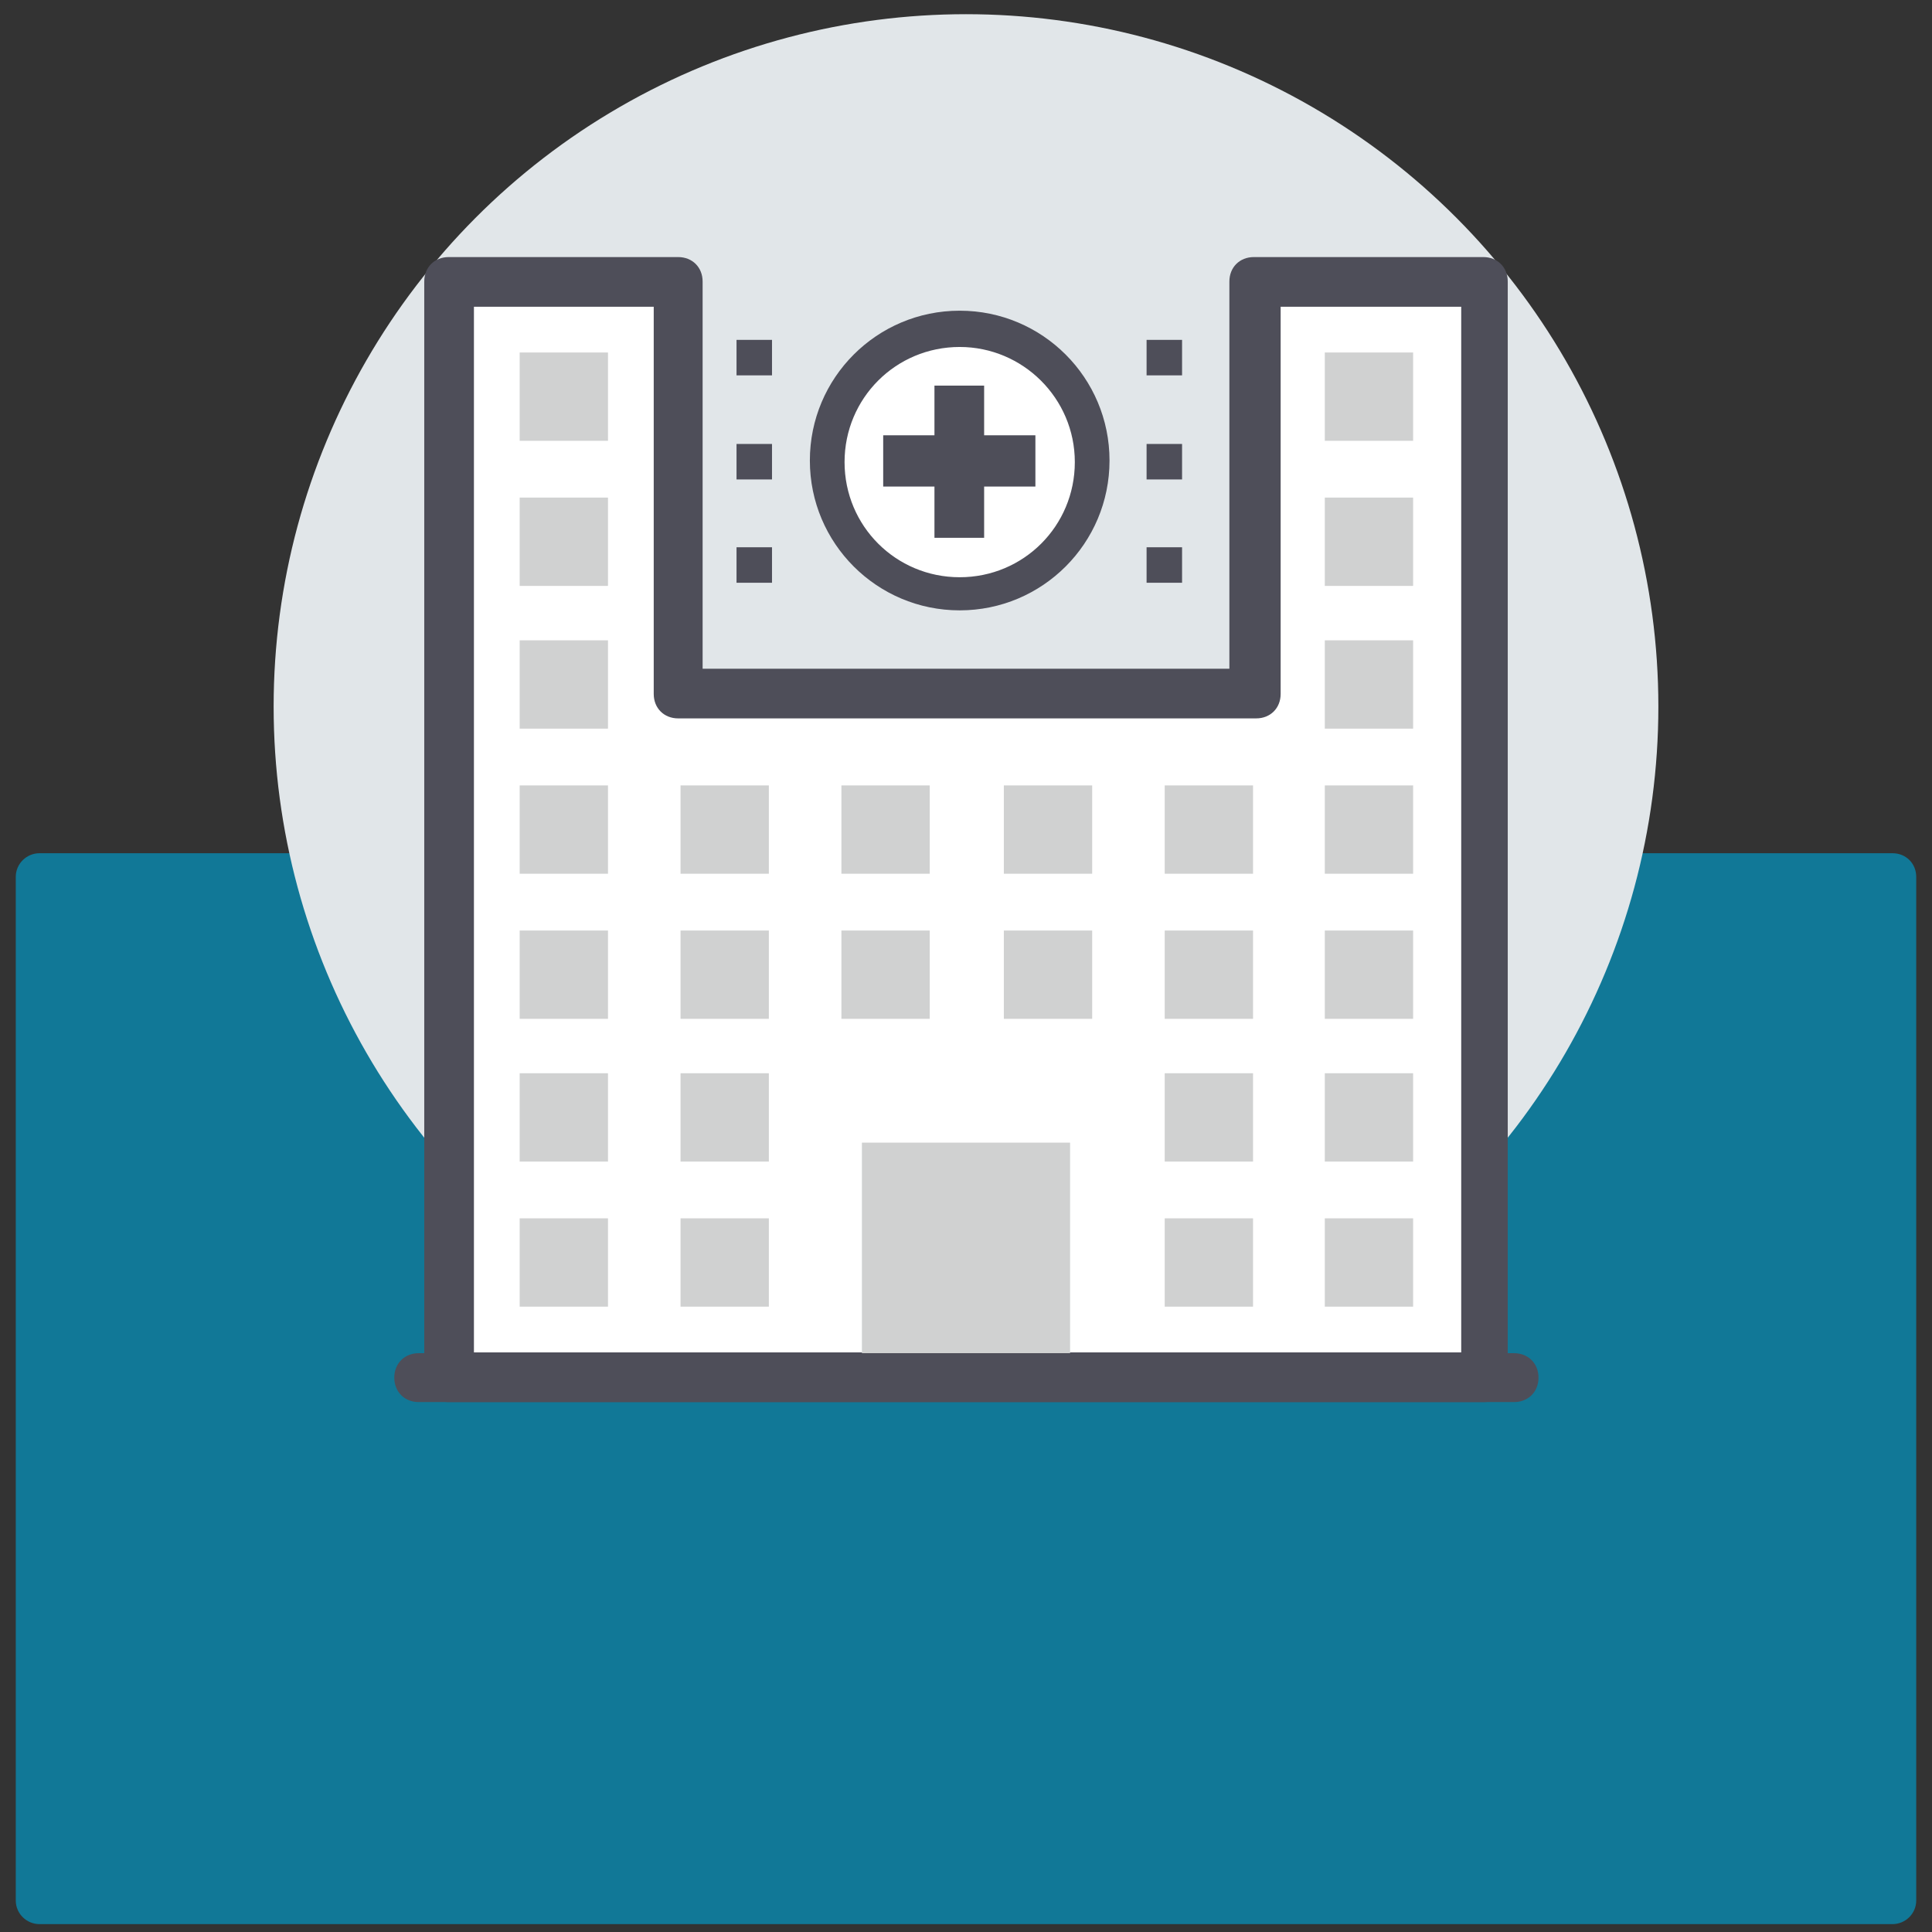
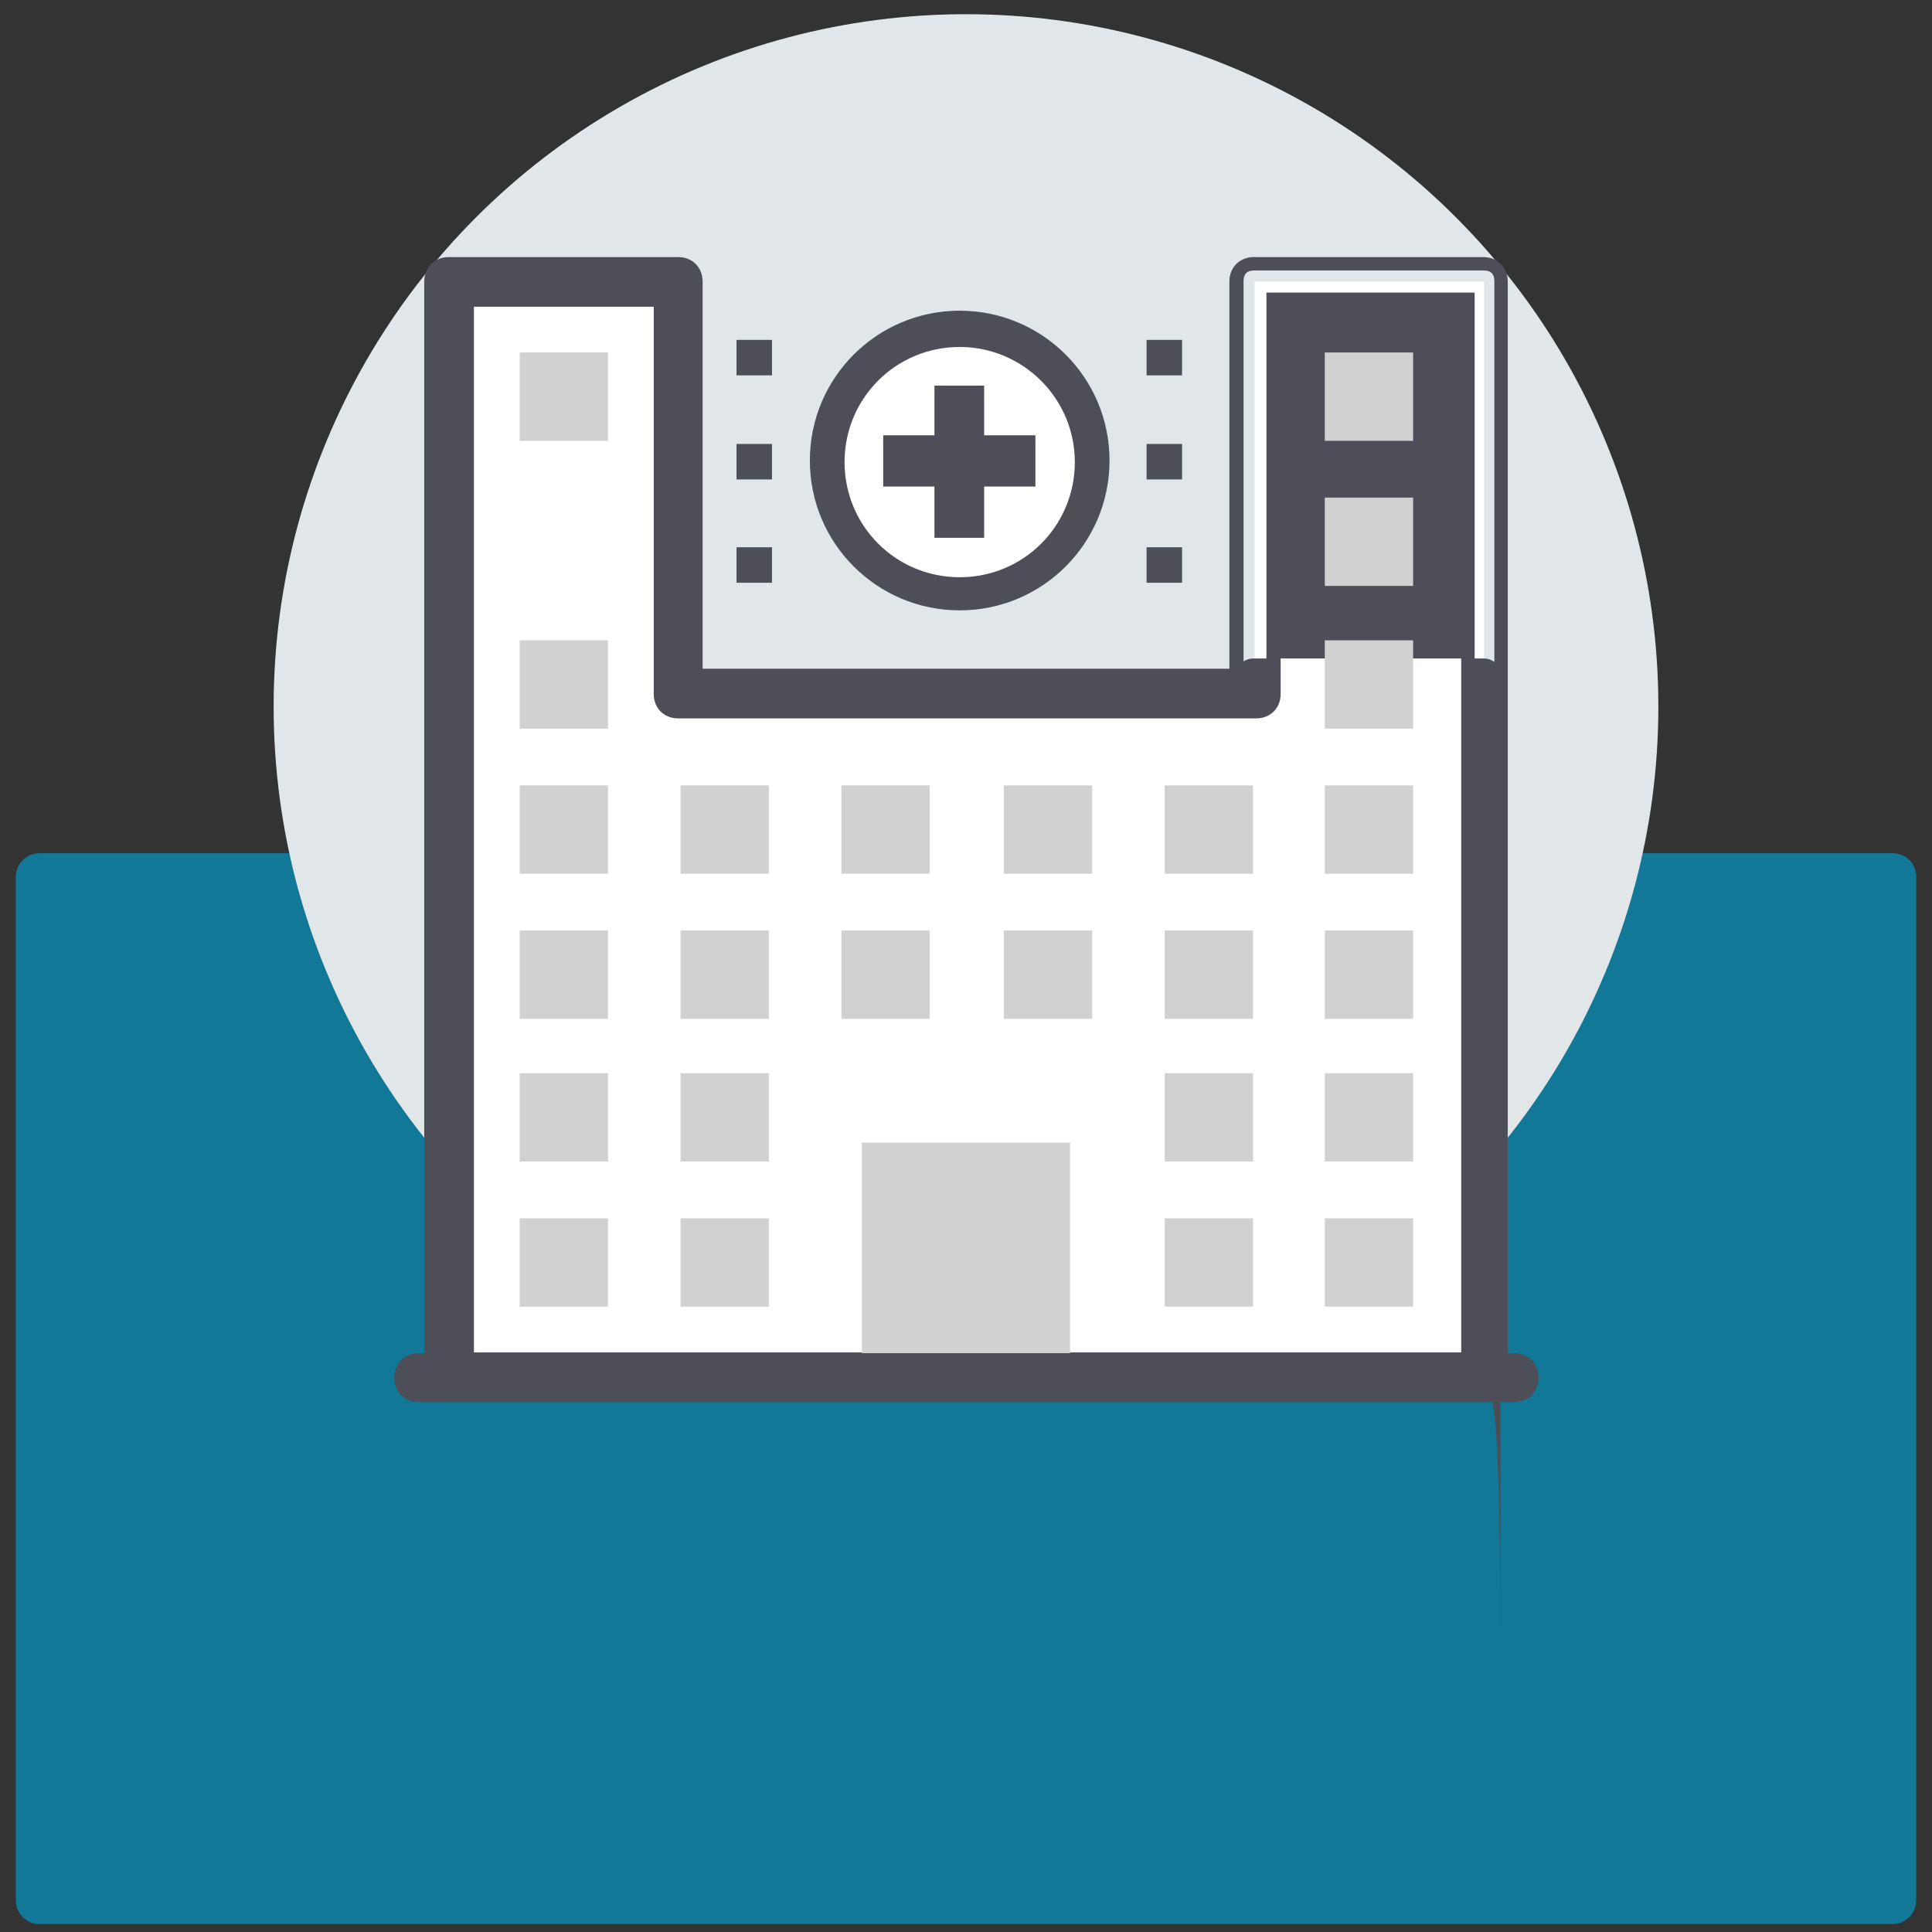
<svg xmlns="http://www.w3.org/2000/svg" version="1.1" id="Layer_1" x="0px" y="0px" viewBox="0 0 245 245" style="enable-background:new 0 0 245 245;" xml:space="preserve">
  <rect x="0" y="0" width="245" height="245" fill="#333333" stroke="none" />
  <style type="text/css">
	.st0{fill:#117897;}
	.st1{fill:#E1E6E9;}
	.st2{fill:#FFFFFF;}
	.st3{fill:#4E4E59;}
	.st4{fill:#D0D1D1;}
</style>
  <path class="st0" d="M240,244H5c-1.6,0-3-1.3-3-3V111.2c0-1.7,1.4-3,3-3h235c1.7,0,3,1.3,3,3V241C243,242.7,241.6,244,240,244z" />
  <g>
    <circle class="st1" cx="122.5" cy="89.6" r="87.8" />
    <g>
      <g>
        <polygon class="st2" points="159.1,35.7 159.1,87.9 86,87.9 86,35.7 56.9,35.7 56.9,174.6 188.2,174.6 188.2,35.7    " />
      </g>
      <g>
-         <path class="st3" d="M188.2,176.9H56.9c-1.3,0-2.2-0.9-2.2-2.2V35.7c0-1.3,0.9-2.2,2.2-2.2H86c1.3,0,2.2,0.9,2.2,2.2v50h68.6v-50     c0-1.3,0.9-2.2,2.2-2.2h29.1c1.3,0,2.2,0.9,2.2,2.2v138.9C190.4,176,189.5,176.9,188.2,176.9z M59.2,172.4h127V38h-24.7v50     c0,1.3-0.9,2.2-2.2,2.2H86c-1.3,0-2.2-0.9-2.2-2.2V38H59.2V172.4z" />
+         <path class="st3" d="M188.2,176.9H56.9c-1.3,0-2.2-0.9-2.2-2.2V35.7c0-1.3,0.9-2.2,2.2-2.2H86c1.3,0,2.2,0.9,2.2,2.2v50h68.6c0-1.3,0.9-2.2,2.2-2.2h29.1c1.3,0,2.2,0.9,2.2,2.2v138.9C190.4,176,189.5,176.9,188.2,176.9z M59.2,172.4h127V38h-24.7v50     c0,1.3-0.9,2.2-2.2,2.2H86c-1.3,0-2.2-0.9-2.2-2.2V38H59.2V172.4z" />
        <path class="st3" d="M188.2,177.8H56.9c-1.8,0-3.1-1.3-3.1-3.1V35.7c0-1.8,1.3-3.1,3.1-3.1H86c1.8,0,3.1,1.3,3.1,3.1v49.1h66.8     V35.7c0-1.8,1.3-3.1,3.1-3.1h29.1c1.8,0,3.1,1.3,3.1,3.1v138.9c0,0.9-0.3,1.7-0.8,2.2C189.9,177.4,189.1,177.8,188.2,177.8z      M56.9,34.4c-0.9,0-1.3,0.5-1.3,1.3v138.9c0,0.9,0.5,1.3,1.3,1.3h131.3c0.4,0,0.8-0.1,1-0.4c0.2-0.2,0.3-0.6,0.3-1l0-138.9     c0-0.9-0.5-1.3-1.3-1.3H159c-0.9,0-1.3,0.5-1.3,1.3v50.8H87.4V35.7c0-0.9-0.5-1.3-1.3-1.3H56.9z M187.1,173.3H58.3V37.1h26.4     v50.8c0,0.9,0.5,1.3,1.3,1.3h73.3c0.9,0,1.3-0.5,1.3-1.3V37.1h26.4V173.3z M60.1,171.5h125.2V38.9h-22.9v49.1     c0,1.8-1.3,3.1-3.1,3.1H86c-1.8,0-3.1-1.3-3.1-3.1V38.9H60.1V171.5z" />
      </g>
      <g>
        <circle class="st2" cx="121.7" cy="58.6" r="16.8" />
      </g>
      <g>
        <path class="st3" d="M121.7,77.4c-10.5,0-19-8.5-19-19s8.5-19,19-19s19,8.5,19,19S132.2,77.4,121.7,77.4z M121.7,44     c-8.1,0-14.6,6.5-14.6,14.6s6.5,14.6,14.6,14.6s14.6-6.5,14.6-14.6S129.7,44,121.7,44z" />
      </g>
      <g>
        <polygon class="st3" points="131.3,55.2 124.8,55.2 124.8,48.9 118.5,48.9 118.5,55.2 112,55.2 112,61.7 118.5,61.7 118.5,68.2      124.8,68.2 124.8,61.7 131.3,61.7    " />
      </g>
      <g>
        <rect x="109.3" y="144.9" class="st4" width="26.4" height="29.8" />
      </g>
      <g>
        <g>
          <rect x="168" y="44.7" class="st4" width="11.2" height="11.2" />
        </g>
        <g>
          <rect x="168" y="63.1" class="st4" width="11.2" height="11.2" />
        </g>
        <g>
          <rect x="168" y="81.2" class="st4" width="11.2" height="11.2" />
        </g>
        <g>
          <rect x="168" y="99.6" class="st4" width="11.2" height="11.2" />
        </g>
        <g>
          <rect x="168" y="118" class="st4" width="11.2" height="11.2" />
        </g>
        <g>
          <rect x="168" y="136.1" class="st4" width="11.2" height="11.2" />
        </g>
        <g>
          <rect x="168" y="154.5" class="st4" width="11.2" height="11.2" />
        </g>
        <g>
          <rect x="147.7" y="99.6" class="st4" width="11.2" height="11.2" />
        </g>
        <g>
          <rect x="147.7" y="118" class="st4" width="11.2" height="11.2" />
        </g>
        <g>
          <rect x="147.7" y="136.1" class="st4" width="11.2" height="11.2" />
        </g>
        <g>
          <rect x="147.7" y="154.5" class="st4" width="11.2" height="11.2" />
        </g>
        <g>
          <rect x="127.3" y="99.6" class="st4" width="11.2" height="11.2" />
        </g>
        <g>
          <rect x="127.3" y="118" class="st4" width="11.2" height="11.2" />
        </g>
        <g>
          <rect x="106.7" y="99.6" class="st4" width="11.2" height="11.2" />
        </g>
        <g>
          <rect x="106.7" y="118" class="st4" width="11.2" height="11.2" />
        </g>
        <g>
          <rect x="86.3" y="99.6" class="st4" width="11.2" height="11.2" />
        </g>
        <g>
          <rect x="86.3" y="118" class="st4" width="11.2" height="11.2" />
        </g>
        <g>
          <rect x="86.3" y="136.1" class="st4" width="11.2" height="11.2" />
        </g>
        <g>
          <rect x="86.3" y="154.5" class="st4" width="11.2" height="11.2" />
        </g>
        <g>
          <rect x="65.9" y="44.7" class="st4" width="11.2" height="11.2" />
        </g>
        <g>
-           <rect x="65.9" y="63.1" class="st4" width="11.2" height="11.2" />
-         </g>
+           </g>
        <g>
          <rect x="65.9" y="81.2" class="st4" width="11.2" height="11.2" />
        </g>
        <g>
          <rect x="65.9" y="99.6" class="st4" width="11.2" height="11.2" />
        </g>
        <g>
          <rect x="65.9" y="118" class="st4" width="11.2" height="11.2" />
        </g>
        <g>
          <rect x="65.9" y="136.1" class="st4" width="11.2" height="11.2" />
        </g>
        <g>
          <rect x="65.9" y="154.5" class="st4" width="11.2" height="11.2" />
        </g>
      </g>
      <g>
        <g>
          <rect x="145.4" y="56.3" class="st3" width="4.5" height="4.5" />
        </g>
        <g>
          <rect x="145.4" y="69.4" class="st3" width="4.5" height="4.5" />
        </g>
        <g>
          <rect x="145.4" y="43.1" class="st3" width="4.5" height="4.5" />
        </g>
        <g>
          <rect x="93.4" y="56.3" class="st3" width="4.5" height="4.5" />
        </g>
        <g>
          <rect x="93.4" y="69.4" class="st3" width="4.5" height="4.5" />
        </g>
        <g>
          <rect x="93.4" y="43.1" class="st3" width="4.5" height="4.5" />
        </g>
      </g>
      <g>
        <path class="st3" d="M192,176.9H53.1c-1.3,0-2.2-0.9-2.2-2.2c0-1.3,0.9-2.2,2.2-2.2H192c1.3,0,2.2,0.9,2.2,2.2     C194.2,176,193.4,176.9,192,176.9z" />
        <path class="st3" d="M192,177.8H53.1c-1.8,0-3.1-1.3-3.1-3.1c0-1.8,1.3-3.1,3.1-3.1H192c1.8,0,3.1,1.3,3.1,3.1     C195.1,176.5,193.8,177.8,192,177.8z M53.1,173.3c-0.9,0-1.3,0.5-1.3,1.3c0,0.9,0.5,1.3,1.3,1.3H192c0.9,0,1.3-0.5,1.3-1.3     c0-0.9-0.5-1.3-1.3-1.3H53.1z" />
      </g>
    </g>
  </g>
</svg>